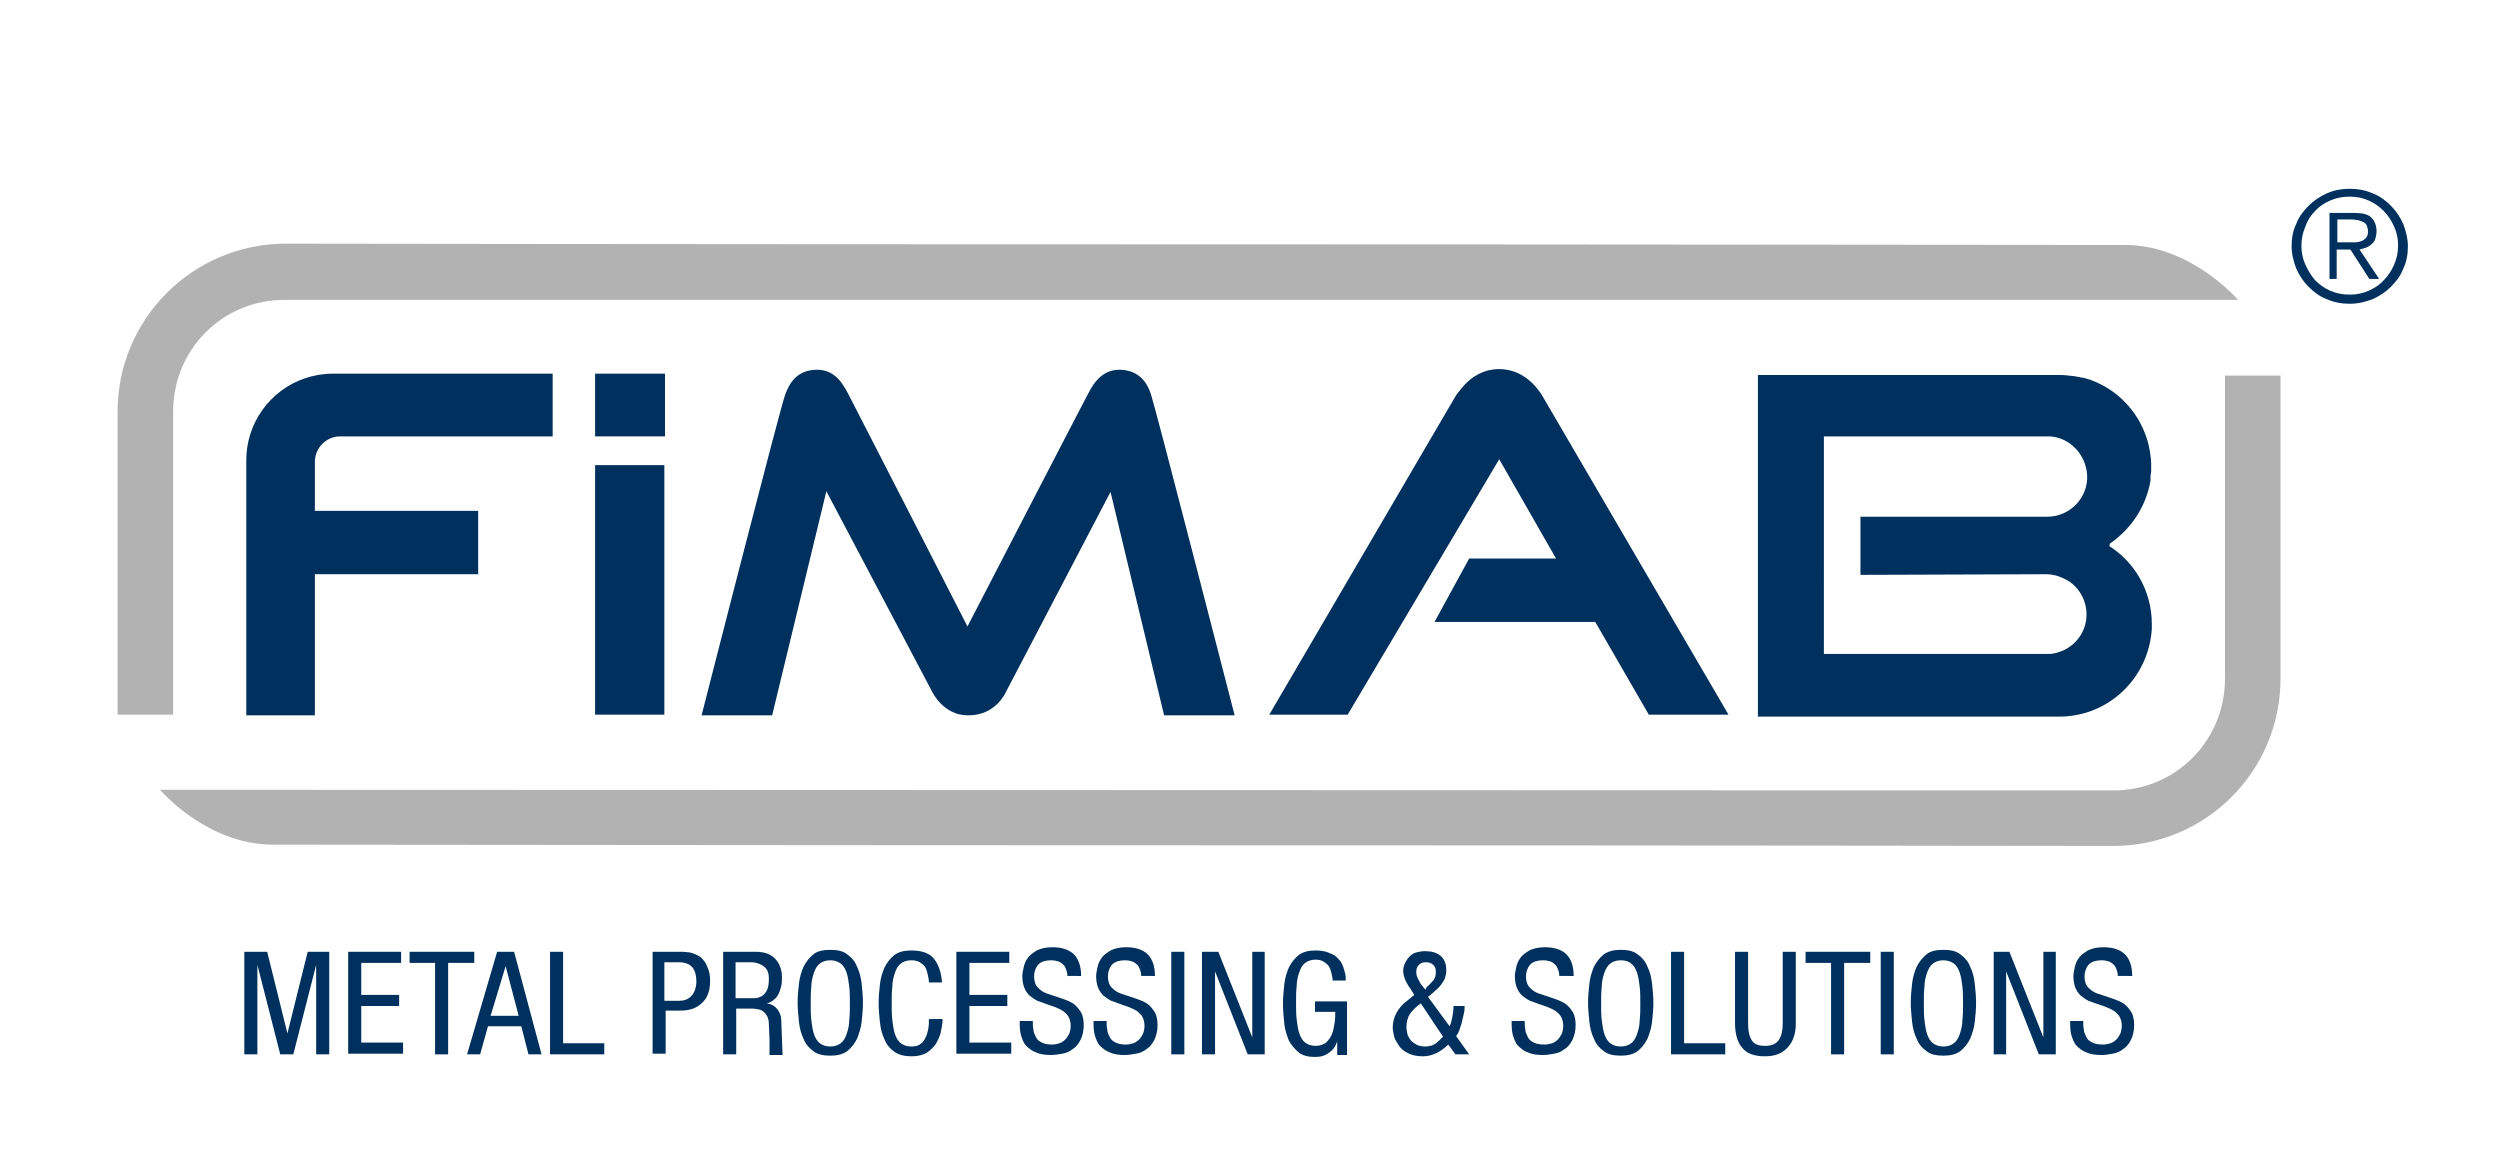
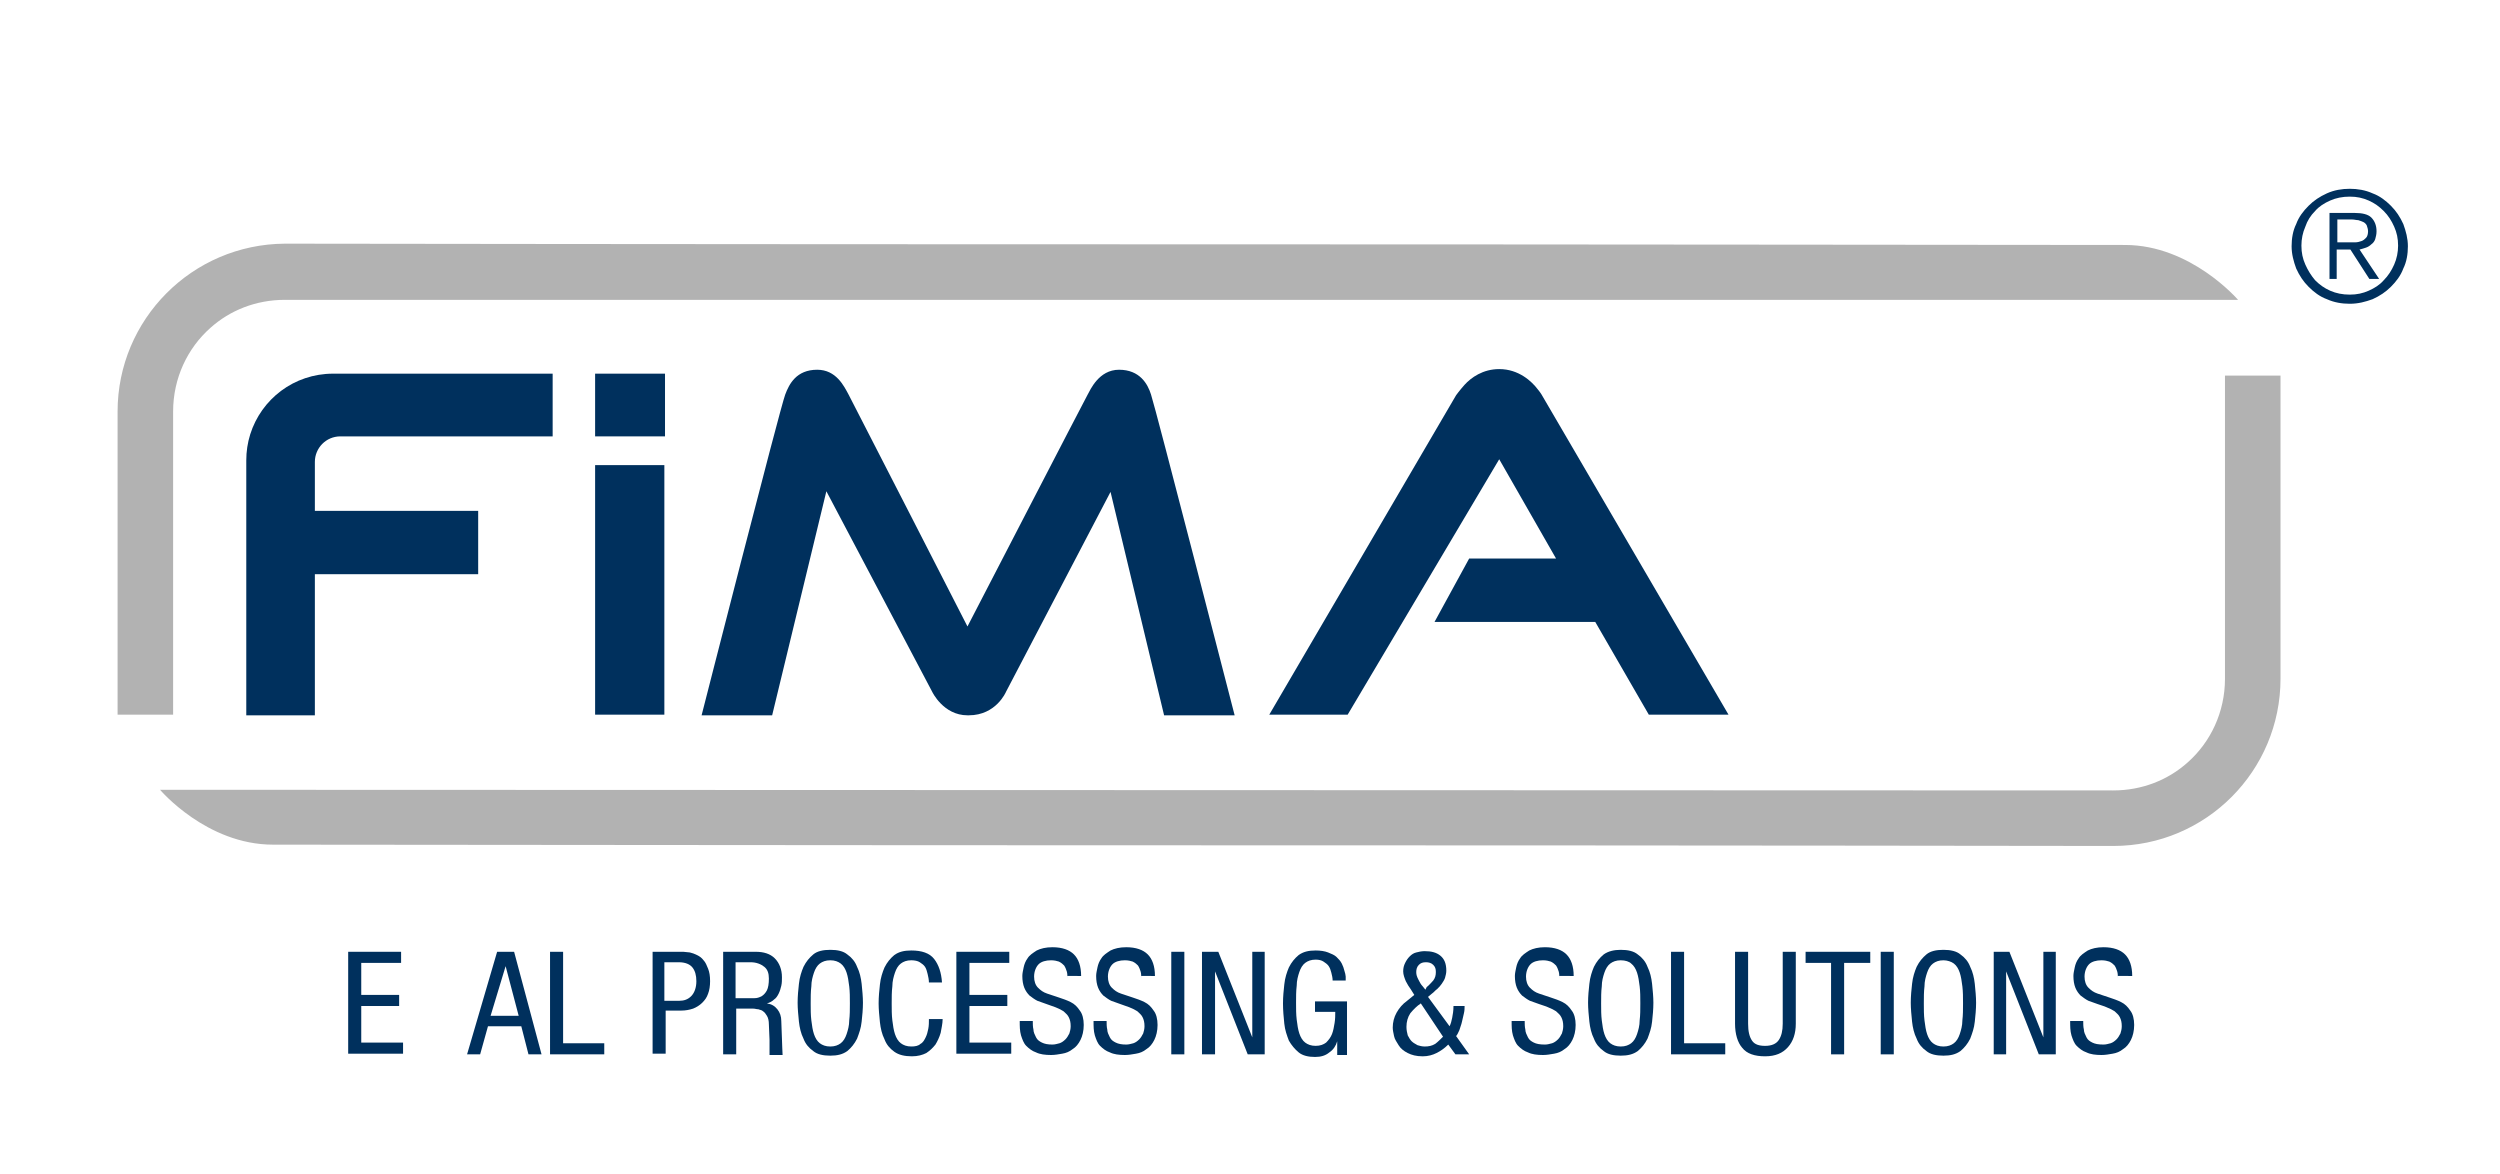
<svg xmlns="http://www.w3.org/2000/svg" version="1.1" id="Ebene_1" x="0px" y="0px" viewBox="0 0 382.7 179.7" style="enable-background:new 0 0 382.7 179.7;" xml:space="preserve">
  <style type="text/css">
	.Grün_x0020_bogenförmig{fill:url(#SVGID_1_);stroke:#FFFFFF;stroke-width:0.25;stroke-miterlimit:1;}
	.st0{fill:#B2B2B2;}
	.st1{fill:#00305D;}
</style>
  <linearGradient id="SVGID_1_" gradientUnits="userSpaceOnUse" x1="112.666" y1="167.023" x2="113.374" y2="166.316">
    <stop offset="0" style="stop-color:#1DA238" />
    <stop offset="0.983" style="stop-color:#24391D" />
  </linearGradient>
  <path class="st0" d="M24.5,120.9c0,0,7.1,8.4,17.3,8.4c12.6,0,84.4,0.1,145.9,0.1c71.4,0,135.8,0.1,135.8,0.1  c14.2,0,25.6-11.5,25.6-25.6l0,0c0-9.8,0-46.4,0-46.4h-8.5l0,46.4c0,5.1-2.2,9.7-5.7,12.8c-3,2.7-7,4.3-11.4,4.3L24.5,120.9z" />
  <path class="st0" d="M342.6,45.9c0,0-7.2-8.4-17.3-8.4c-12.6,0-84.4-0.1-145.9-0.1c-71.4,0-135.8-0.1-135.8-0.1  C29.4,37.4,18,48.9,18,63v0c0,9.8,0,46.4,0,46.4h8.5l0-46.4c0-5.1,2.2-9.7,5.7-12.8c3-2.7,7-4.3,11.4-4.3L342.6,45.9z" />
  <polygon class="st1" points="91.1,66.8 101.8,66.8 101.8,57.2 91.1,57.2 " />
  <rect x="91.1" y="71.2" class="st1" width="10.6" height="38.2" />
  <path class="st1" d="M171.3,56.6c-3.1,0-4.4,3.1-4.8,3.8c-0.4,0.7-18.4,35.5-18.4,35.5s-17.5-34.2-18.2-35.5  c-0.7-1.3-1.9-3.8-4.8-3.8c-3.2,0-4.3,2.2-4.9,3.8c-0.8,2.1-12.8,49.1-12.8,49.1h10.8l8.3-34.3l16.2,30.7c0,0,1.7,3.6,5.4,3.6  c0,0,0.1,0,0.1,0c0,0,0.1,0,0.1,0c4.2,0,5.7-3.6,5.7-3.6L170,75.3l8.2,34.2H189c0,0-12.2-47.4-12.8-49.1  C175.7,58.8,174.5,56.6,171.3,56.6z" />
  <path class="st1" d="M129,59.9L129,59.9L129,59.9z" />
  <path class="st1" d="M38.3,66.5c-0.4,1.3-0.6,2.6-0.6,4c0,0.1,0,39,0,39l10.5,0V87.9h25v-9.7h-25c0,0,0-7.5,0-7.5  c0-2.1,1.7-3.9,3.9-3.9c0,0,32.5,0,32.5,0v-9.6c0,0-28.3,0-33.6,0C45,57.2,40,61.1,38.3,66.5z" />
  <path class="st1" d="M236.1,60.6c0,0-0.2-0.4-0.7-1c-0.9-1.2-2.9-3.1-5.9-3.1c-2.5,0-4.3,1.3-5.3,2.4c-0.8,0.9-1.3,1.6-1.3,1.6  l-28.6,48.9h12l23.2-39.1l8.7,15.2h-13.3l-5.3,9.7h24.6l8.2,14.2h12.2L236.1,60.6z" />
-   <path class="st1" d="M323,83.2c3.2-2.2,5.5-5.6,6.2-9.6c0-0.1,0-0.2,0-0.4c0-0.1,0-0.2,0-0.3c0-0.2,0.1-0.5,0.1-0.7c0,0,0,0,0-0.1  c0-0.2,0-0.5,0-0.7c0-0.2,0-0.4,0-0.5c-0.2-4.5-2.4-8.4-5.8-10.9c-1.4-1-3-1.8-4.7-2.2c-0.1,0-0.1,0-0.2,0c-0.1,0-0.2-0.1-0.4-0.1  c-0.2,0-0.4-0.1-0.6-0.1c0,0,0,0,0,0c-0.8-0.1-1.6-0.2-2.5-0.2c-0.1,0-0.1,0-0.2,0c-15.2,0-45.8,0-45.8,0v52.3h46.1  c7.6,0,13.7-5.9,14.2-13.4c0-0.3,0-0.5,0-0.8c0-2.6-0.7-5-1.9-7.1c-1.1-1.9-2.7-3.6-4.6-4.8v0 M313.2,87.9L313.2,87.9  c1.4,0,2.6,0.5,3.7,1.2c1.5,1.1,2.5,2.9,2.5,4.9c0,0,0,0.1,0,0.1c0,2.4-1.4,4.4-3.4,5.4c-0.7,0.3-1.5,0.6-2.3,0.6  c-0.1,0-0.3,0-0.4,0c-0.4,0-34.1,0-34.1,0V66.8c0,0,33,0,34.1,0l0,0l0,0c0.2,0,0.3,0,0.5,0c3.1,0.2,5.5,2.8,5.7,5.9  c0,0.1,0,0.1,0,0.2c0,0.2,0,0.3,0,0.5c-0.2,3.2-2.9,5.7-6.1,5.7c-0.1,0-28.6,0-28.6,0v8.9L313.2,87.9z" />
  <g>
    <path class="st1" d="M359.7,28.9c1.2,0,2.4,0.2,3.5,0.7c1.1,0.4,2,1.1,2.8,1.9c0.8,0.8,1.4,1.7,1.9,2.8c0.4,1.1,0.7,2.2,0.7,3.4   c0,1.2-0.2,2.4-0.7,3.4c-0.4,1.1-1.1,2-1.9,2.8c-0.8,0.8-1.7,1.4-2.8,1.9c-1.1,0.4-2.2,0.7-3.5,0.7c-1.2,0-2.4-0.2-3.5-0.7   c-1.1-0.4-2-1.1-2.8-1.9c-0.8-0.8-1.4-1.7-1.9-2.8c-0.4-1.1-0.7-2.2-0.7-3.4c0-1.2,0.2-2.4,0.7-3.4c0.4-1.1,1.1-2,1.9-2.8   c0.8-0.8,1.7-1.4,2.8-1.9C357.3,29.1,358.5,28.9,359.7,28.9z M359.7,30.1c-1.1,0-2.1,0.2-3,0.6c-0.9,0.4-1.7,0.9-2.3,1.6   c-0.7,0.7-1.2,1.5-1.5,2.4c-0.4,0.9-0.6,1.9-0.6,2.9c0,1.1,0.2,2,0.6,2.9c0.4,0.9,0.9,1.7,1.5,2.4c0.7,0.7,1.4,1.2,2.3,1.6   c0.9,0.4,1.9,0.6,3,0.6c1.1,0,2-0.2,2.9-0.6c0.9-0.4,1.7-0.9,2.3-1.6c0.7-0.7,1.2-1.5,1.6-2.4c0.4-0.9,0.6-1.9,0.6-2.9   c0-1.1-0.2-2-0.6-2.9c-0.4-0.9-0.9-1.7-1.6-2.4c-0.7-0.7-1.4-1.2-2.3-1.6C361.7,30.3,360.8,30.1,359.7,30.1z M357.8,42.7h-1.2V32.6   h3.9c1.1,0,2,0.2,2.5,0.7c0.5,0.5,0.8,1.2,0.8,2.1c0,0.5-0.1,0.8-0.2,1.2c-0.1,0.3-0.3,0.6-0.6,0.8c-0.2,0.2-0.5,0.4-0.8,0.5   c-0.3,0.1-0.6,0.2-1,0.3l3,4.5h-1.5l-2.9-4.5h-2.1V42.7z M359.4,37.1c0.4,0,0.8,0,1.1,0c0.4,0,0.7-0.1,1-0.2   c0.3-0.1,0.5-0.3,0.7-0.5c0.2-0.2,0.3-0.6,0.3-1c0-0.3-0.1-0.6-0.2-0.9c-0.1-0.2-0.3-0.4-0.5-0.5c-0.2-0.1-0.5-0.2-0.8-0.3   c-0.3,0-0.6-0.1-0.9-0.1h-2.3v3.5H359.4z" />
  </g>
  <g>
-     <path class="st1" d="M37.6,145.7h3.3l3.1,12.5h0l3.1-12.5h3.3v15.7h-2v-13.7h0l-3.5,13.7h-2l-3.5-13.7h0v13.7h-2V145.7z" />
    <path class="st1" d="M53.3,145.7h8.1v1.7h-6.1v4.9h5.8v1.7h-5.8v5.6h6.4v1.7h-8.4V145.7z" />
-     <path class="st1" d="M68.6,161.4h-2v-14h-3.9v-1.7h9.9v1.7h-4V161.4z" />
    <path class="st1" d="M76.1,145.7h2.6l4.2,15.7h-2l-1.1-4.3h-5.1l-1.2,4.3h-2L76.1,145.7z M75.1,155.5h4.3l-2-7.6h0L75.1,155.5z" />
    <path class="st1" d="M84.2,145.7h2v14h6.3v1.7h-8.3V145.7z" />
    <path class="st1" d="M99.8,145.7h4c0.2,0,0.5,0,0.8,0c0.3,0,0.7,0.1,1,0.1c0.4,0.1,0.7,0.2,1.1,0.4c0.4,0.2,0.7,0.4,1,0.8   c0.3,0.3,0.5,0.8,0.7,1.3c0.2,0.5,0.3,1.1,0.3,1.9c0,0.7-0.1,1.4-0.3,1.9c-0.2,0.6-0.5,1-0.9,1.4c-0.4,0.4-0.9,0.7-1.4,0.9   c-0.6,0.2-1.2,0.3-1.8,0.3h-2.4v6.6h-2V145.7z M101.7,153.2h2.3c0.7,0,1.3-0.2,1.8-0.7c0.5-0.5,0.8-1.3,0.8-2.3   c0-0.9-0.2-1.6-0.6-2.1c-0.4-0.5-1.1-0.8-2.1-0.8h-2.2V153.2z" />
    <path class="st1" d="M110.6,145.7h5.1c1.2,0,2.2,0.3,2.9,1c0.7,0.7,1.1,1.7,1.1,2.9c0,0.4,0,0.9-0.1,1.3c-0.1,0.4-0.2,0.8-0.4,1.2   c-0.2,0.4-0.4,0.7-0.7,0.9c-0.3,0.3-0.7,0.5-1.1,0.6v0c0.7,0.1,1.2,0.4,1.6,0.9c0.4,0.5,0.6,1.1,0.6,1.8l0.1,2.7   c0,0.4,0.1,2.5,0.1,2.5h-2c0,0,0-2.1,0-2.3l-0.1-2.4c0-0.5-0.1-1-0.3-1.3c-0.2-0.3-0.3-0.5-0.6-0.7c-0.2-0.2-0.5-0.2-0.7-0.3   c-0.3,0-0.5-0.1-0.8-0.1h-2.6v7h-2V145.7z M112.6,152.8h1.9c0.3,0,0.6,0,1,0c0.4,0,0.7-0.1,1.1-0.3c0.3-0.2,0.6-0.5,0.8-0.9   c0.2-0.4,0.3-1,0.3-1.8c0-0.8-0.2-1.4-0.7-1.8c-0.5-0.4-1.2-0.7-2.1-0.7h-2.3V152.8z" />
    <path class="st1" d="M127.1,145.4c1.1,0,2,0.2,2.6,0.7c0.7,0.5,1.2,1.1,1.5,1.9c0.4,0.8,0.6,1.7,0.7,2.6c0.1,1,0.2,2,0.2,2.9   c0,1-0.1,2-0.2,2.9c-0.1,1-0.4,1.8-0.7,2.6c-0.4,0.8-0.9,1.4-1.5,1.9c-0.7,0.5-1.5,0.7-2.6,0.7c-1.1,0-2-0.2-2.6-0.7   c-0.7-0.5-1.2-1.1-1.5-1.9c-0.4-0.8-0.6-1.7-0.7-2.6c-0.1-1-0.2-2-0.2-2.9c0-1,0.1-2,0.2-2.9c0.1-1,0.4-1.9,0.7-2.6   c0.4-0.8,0.9-1.4,1.5-1.9C125.1,145.6,126,145.4,127.1,145.4z M127.1,147c-0.7,0-1.2,0.2-1.6,0.5c-0.4,0.3-0.7,0.8-0.9,1.4   c-0.2,0.6-0.4,1.3-0.4,2.1c-0.1,0.8-0.1,1.7-0.1,2.6c0,0.9,0,1.8,0.1,2.6c0.1,0.8,0.2,1.5,0.4,2.1c0.2,0.6,0.5,1.1,0.9,1.4   c0.4,0.3,0.9,0.5,1.6,0.5s1.2-0.2,1.6-0.5c0.4-0.3,0.7-0.8,0.9-1.4c0.2-0.6,0.4-1.3,0.4-2.1c0.1-0.8,0.1-1.7,0.1-2.6   c0-0.9,0-1.8-0.1-2.6c-0.1-0.8-0.2-1.5-0.4-2.1c-0.2-0.6-0.5-1.1-0.9-1.4C128.3,147.2,127.8,147,127.1,147z" />
    <path class="st1" d="M144.3,156c0,0.7-0.2,1.5-0.3,2.1c-0.2,0.7-0.5,1.3-0.8,1.8c-0.4,0.5-0.8,0.9-1.4,1.3   c-0.6,0.3-1.3,0.5-2.2,0.5c-1.1,0-2-0.2-2.7-0.7c-0.7-0.5-1.2-1.1-1.5-1.9c-0.4-0.8-0.6-1.7-0.7-2.6c-0.1-1-0.2-2-0.2-2.9   c0-1,0.1-2,0.2-2.9c0.1-1,0.4-1.9,0.7-2.6c0.4-0.8,0.9-1.4,1.5-1.9c0.7-0.5,1.5-0.7,2.6-0.7c1.6,0,2.8,0.4,3.5,1.3   c0.7,0.9,1.1,2.1,1.2,3.6h-2c0-0.4-0.1-0.9-0.2-1.3c-0.1-0.4-0.2-0.8-0.4-1.1c-0.2-0.3-0.5-0.5-0.8-0.7c-0.3-0.2-0.8-0.3-1.3-0.3   c-0.7,0-1.2,0.2-1.6,0.5c-0.4,0.3-0.7,0.8-0.9,1.4c-0.2,0.6-0.4,1.3-0.4,2.1c-0.1,0.8-0.1,1.7-0.1,2.6c0,0.9,0,1.8,0.1,2.6   c0.1,0.8,0.2,1.5,0.4,2.1s0.5,1.1,0.9,1.4c0.4,0.3,0.9,0.5,1.6,0.5c0.6,0,1.1-0.1,1.4-0.4c0.4-0.2,0.6-0.6,0.8-1   c0.2-0.4,0.3-0.8,0.4-1.3c0.1-0.5,0.1-1,0.1-1.5H144.3z" />
    <path class="st1" d="M146.4,145.7h8.1v1.7h-6.1v4.9h5.8v1.7h-5.8v5.6h6.4v1.7h-8.4V145.7z" />
    <path class="st1" d="M163.4,149.8c0-0.4,0-0.8-0.1-1.1c-0.1-0.3-0.2-0.6-0.4-0.9c-0.2-0.2-0.4-0.4-0.8-0.6   c-0.3-0.1-0.7-0.2-1.2-0.2c-0.8,0-1.5,0.2-1.9,0.6c-0.4,0.4-0.7,1.1-0.7,1.9c0,0.7,0.2,1.3,0.6,1.7c0.4,0.4,0.8,0.7,1.4,0.9   c0.6,0.2,1.2,0.4,1.8,0.6c0.6,0.2,1.2,0.4,1.8,0.7c0.6,0.3,1,0.7,1.4,1.3c0.4,0.5,0.6,1.3,0.6,2.2c0,0.9-0.2,1.7-0.5,2.3   c-0.3,0.6-0.7,1.1-1.2,1.4c-0.5,0.4-1,0.6-1.6,0.7c-0.6,0.1-1.1,0.2-1.7,0.2c-0.9,0-1.7-0.1-2.3-0.4c-0.6-0.2-1.1-0.6-1.5-1   c-0.4-0.4-0.6-1-0.8-1.6c-0.2-0.7-0.2-1.4-0.2-2.2h2c0,0.4,0,0.9,0.1,1.3c0,0.4,0.2,0.8,0.4,1.2c0.2,0.4,0.5,0.6,0.9,0.8   c0.4,0.2,0.9,0.3,1.6,0.3c0.4,0,0.7-0.1,1.1-0.2c0.3-0.1,0.6-0.3,0.9-0.6c0.2-0.2,0.4-0.5,0.6-0.9c0.1-0.3,0.2-0.7,0.2-1.1   c0-0.6-0.1-1-0.3-1.4c-0.2-0.4-0.5-0.6-0.8-0.9c-0.3-0.2-0.7-0.4-1.2-0.6c-0.5-0.2-0.9-0.3-1.4-0.5c-0.5-0.2-0.9-0.3-1.4-0.5   c-0.4-0.2-0.8-0.5-1.2-0.8c-0.3-0.3-0.6-0.7-0.8-1.2c-0.2-0.5-0.3-1.1-0.3-1.8c0-0.4,0.1-0.8,0.2-1.3c0.1-0.5,0.3-1,0.6-1.4   c0.3-0.5,0.8-0.8,1.4-1.2c0.6-0.3,1.4-0.5,2.4-0.5c1.5,0,2.6,0.4,3.3,1.1c0.7,0.7,1.1,1.8,1.1,3.3H163.4z" />
    <path class="st1" d="M174.7,149.8c0-0.4,0-0.8-0.1-1.1c-0.1-0.3-0.2-0.6-0.4-0.9c-0.2-0.2-0.4-0.4-0.8-0.6   c-0.3-0.1-0.7-0.2-1.2-0.2c-0.8,0-1.5,0.2-1.9,0.6c-0.4,0.4-0.7,1.1-0.7,1.9c0,0.7,0.2,1.3,0.6,1.7c0.4,0.4,0.8,0.7,1.4,0.9   c0.6,0.2,1.2,0.4,1.8,0.6c0.6,0.2,1.2,0.4,1.8,0.7c0.6,0.3,1,0.7,1.4,1.3c0.4,0.5,0.6,1.3,0.6,2.2c0,0.9-0.2,1.7-0.5,2.3   c-0.3,0.6-0.7,1.1-1.2,1.4c-0.5,0.4-1,0.6-1.6,0.7c-0.6,0.1-1.1,0.2-1.7,0.2c-0.9,0-1.7-0.1-2.3-0.4c-0.6-0.2-1.1-0.6-1.5-1   c-0.4-0.4-0.6-1-0.8-1.6c-0.2-0.7-0.2-1.4-0.2-2.2h2c0,0.4,0,0.9,0.1,1.3c0,0.4,0.2,0.8,0.4,1.2c0.2,0.4,0.5,0.6,0.9,0.8   c0.4,0.2,0.9,0.3,1.6,0.3c0.4,0,0.7-0.1,1.1-0.2c0.3-0.1,0.6-0.3,0.9-0.6c0.2-0.2,0.4-0.5,0.6-0.9c0.1-0.3,0.2-0.7,0.2-1.1   c0-0.6-0.1-1-0.3-1.4c-0.2-0.4-0.5-0.6-0.8-0.9c-0.3-0.2-0.7-0.4-1.2-0.6c-0.5-0.2-0.9-0.3-1.4-0.5c-0.5-0.2-0.9-0.3-1.4-0.5   c-0.4-0.2-0.8-0.5-1.2-0.8c-0.3-0.3-0.6-0.7-0.8-1.2c-0.2-0.5-0.3-1.1-0.3-1.8c0-0.4,0.1-0.8,0.2-1.3c0.1-0.5,0.3-1,0.6-1.4   c0.3-0.5,0.8-0.8,1.4-1.2c0.6-0.3,1.4-0.5,2.4-0.5c1.5,0,2.6,0.4,3.3,1.1c0.7,0.7,1.1,1.8,1.1,3.3H174.7z" />
    <path class="st1" d="M179.3,145.7h2v15.7h-2V145.7z" />
    <path class="st1" d="M184,145.7h1.9h0.6l5.2,13.1h0v-13.1h1.9v15.7h-1.9H191l-5-12.7h0v12.7H184V145.7z" />
    <path class="st1" d="M204,150.1c0-0.4-0.1-0.8-0.2-1.2c-0.1-0.4-0.2-0.7-0.4-1c-0.2-0.3-0.5-0.5-0.8-0.7c-0.3-0.2-0.7-0.3-1.2-0.3   c-0.7,0-1.2,0.2-1.6,0.5c-0.4,0.3-0.7,0.8-0.9,1.4c-0.2,0.6-0.4,1.3-0.4,2.1c-0.1,0.8-0.1,1.7-0.1,2.6c0,0.9,0,1.8,0.1,2.6   c0.1,0.8,0.2,1.5,0.4,2.1c0.2,0.6,0.5,1.1,0.9,1.4c0.4,0.3,0.9,0.5,1.6,0.5s1.2-0.2,1.6-0.5c0.4-0.4,0.7-0.8,0.9-1.3   c0.2-0.5,0.3-1.1,0.4-1.7c0.1-0.6,0.1-1.2,0.1-1.7h-3.1v-1.6h4.9v8.2h-1.5v-2.1h0c-0.2,0.7-0.6,1.3-1.2,1.7   c-0.6,0.5-1.3,0.7-2.2,0.7c-1,0-1.9-0.2-2.5-0.7c-0.6-0.5-1.1-1.1-1.5-1.8c-0.3-0.8-0.6-1.6-0.7-2.6c-0.1-1-0.2-2-0.2-3.1   c0-1,0.1-2,0.2-2.9c0.1-1,0.4-1.9,0.7-2.6c0.4-0.8,0.9-1.4,1.5-1.9c0.7-0.5,1.5-0.7,2.6-0.7c0.7,0,1.4,0.1,1.9,0.3   c0.5,0.2,1,0.4,1.3,0.7c0.3,0.3,0.6,0.6,0.8,1c0.2,0.4,0.3,0.7,0.4,1.1c0.1,0.3,0.2,0.7,0.2,0.9c0,0.3,0,0.5,0,0.6H204z" />
    <path class="st1" d="M221.9,157.1c0.2-0.4,0.3-0.8,0.4-1.3c0.1-0.5,0.2-1.1,0.2-1.8h1.7c0,0.3,0,0.7-0.1,1.1   c-0.1,0.4-0.2,0.9-0.3,1.3c-0.1,0.5-0.3,0.9-0.4,1.3c-0.2,0.4-0.3,0.7-0.5,0.9l2,2.8h-2.1l-1.1-1.5c-0.6,0.6-1.2,1-1.8,1.3   c-0.6,0.3-1.3,0.5-2.1,0.5c-1,0-1.7-0.2-2.3-0.5c-0.6-0.3-1.1-0.7-1.4-1.2c-0.3-0.5-0.6-0.9-0.7-1.4c-0.1-0.5-0.2-0.9-0.2-1.3   c0-0.8,0.2-1.6,0.6-2.3c0.4-0.7,0.9-1.3,1.6-1.8l1.1-0.9l-0.5-0.8c-0.3-0.4-0.6-0.9-0.8-1.3c-0.2-0.5-0.4-1-0.4-1.5   c0-0.5,0.1-0.9,0.3-1.3c0.2-0.4,0.4-0.7,0.7-1c0.3-0.3,0.6-0.5,1-0.6c0.4-0.1,0.8-0.2,1.3-0.2c1,0,1.8,0.2,2.4,0.7   c0.6,0.5,0.9,1.2,0.9,2.3c0,0.4-0.1,0.7-0.2,1.1c-0.1,0.3-0.3,0.6-0.5,0.9c-0.2,0.3-0.4,0.5-0.7,0.8c-0.3,0.2-0.5,0.5-0.8,0.7   l-0.6,0.5L221.9,157.1z M217.5,153.6c-0.6,0.4-1.1,0.9-1.6,1.5c-0.4,0.6-0.6,1.3-0.6,2.1c0,0.5,0.1,0.9,0.2,1.3   c0.2,0.4,0.4,0.7,0.6,0.9c0.3,0.3,0.6,0.4,0.9,0.6c0.3,0.1,0.7,0.2,1.1,0.2c0.6,0,1.1-0.1,1.6-0.4c0.4-0.3,0.8-0.7,1.2-1.1   L217.5,153.6z M218.4,151.1c0.4-0.3,0.7-0.7,1-1c0.3-0.4,0.4-0.8,0.4-1.3c0-0.5-0.1-0.8-0.4-1.1c-0.3-0.3-0.7-0.4-1.1-0.4   c-0.5,0-0.8,0.1-1.1,0.4c-0.3,0.3-0.4,0.7-0.4,1.1c0,0.4,0.1,0.7,0.3,1.1c0.2,0.4,0.4,0.8,0.7,1.1l0.4,0.5L218.4,151.1z" />
    <path class="st1" d="M238.7,149.8c0-0.4,0-0.8-0.1-1.1c-0.1-0.3-0.2-0.6-0.4-0.9c-0.2-0.2-0.4-0.4-0.8-0.6   c-0.3-0.1-0.7-0.2-1.2-0.2c-0.8,0-1.5,0.2-1.9,0.6c-0.4,0.4-0.7,1.1-0.7,1.9c0,0.7,0.2,1.3,0.6,1.7c0.4,0.4,0.8,0.7,1.4,0.9   c0.6,0.2,1.2,0.4,1.8,0.6c0.6,0.2,1.2,0.4,1.8,0.7c0.6,0.3,1,0.7,1.4,1.3c0.4,0.5,0.6,1.3,0.6,2.2c0,0.9-0.2,1.7-0.5,2.3   c-0.3,0.6-0.7,1.1-1.2,1.4c-0.5,0.4-1,0.6-1.6,0.7c-0.6,0.1-1.1,0.2-1.7,0.2c-0.9,0-1.7-0.1-2.3-0.4c-0.6-0.2-1.1-0.6-1.5-1   c-0.4-0.4-0.6-1-0.8-1.6c-0.2-0.7-0.2-1.4-0.2-2.2h2c0,0.4,0,0.9,0.1,1.3c0,0.4,0.2,0.8,0.4,1.2c0.2,0.4,0.5,0.6,0.9,0.8   c0.4,0.2,0.9,0.3,1.7,0.3c0.4,0,0.7-0.1,1.1-0.2c0.3-0.1,0.6-0.3,0.9-0.6c0.2-0.2,0.4-0.5,0.6-0.9c0.1-0.3,0.2-0.7,0.2-1.1   c0-0.6-0.1-1-0.3-1.4c-0.2-0.4-0.5-0.6-0.8-0.9c-0.3-0.2-0.7-0.4-1.2-0.6c-0.4-0.2-0.9-0.3-1.4-0.5c-0.5-0.2-0.9-0.3-1.4-0.5   c-0.4-0.2-0.8-0.5-1.2-0.8c-0.3-0.3-0.6-0.7-0.8-1.2c-0.2-0.5-0.3-1.1-0.3-1.8c0-0.4,0.1-0.8,0.2-1.3c0.1-0.5,0.3-1,0.6-1.4   c0.3-0.5,0.8-0.8,1.4-1.2c0.6-0.3,1.4-0.5,2.4-0.5c1.5,0,2.6,0.4,3.3,1.1c0.7,0.7,1.1,1.8,1.1,3.3H238.7z" />
    <path class="st1" d="M248.1,145.4c1.1,0,2,0.2,2.6,0.7c0.7,0.5,1.2,1.1,1.5,1.9c0.4,0.8,0.6,1.7,0.7,2.6c0.1,1,0.2,2,0.2,2.9   c0,1-0.1,2-0.2,2.9c-0.1,1-0.4,1.8-0.7,2.6c-0.4,0.8-0.9,1.4-1.5,1.9c-0.7,0.5-1.5,0.7-2.6,0.7c-1.1,0-2-0.2-2.6-0.7   c-0.7-0.5-1.2-1.1-1.5-1.9c-0.4-0.8-0.6-1.7-0.7-2.6c-0.1-1-0.2-2-0.2-2.9c0-1,0.1-2,0.2-2.9c0.1-1,0.4-1.9,0.7-2.6   c0.4-0.8,0.9-1.4,1.5-1.9C246.2,145.6,247.1,145.4,248.1,145.4z M248.1,147c-0.7,0-1.2,0.2-1.6,0.5c-0.4,0.3-0.7,0.8-0.9,1.4   c-0.2,0.6-0.4,1.3-0.4,2.1c-0.1,0.8-0.1,1.7-0.1,2.6c0,0.9,0,1.8,0.1,2.6c0.1,0.8,0.2,1.5,0.4,2.1c0.2,0.6,0.5,1.1,0.9,1.4   c0.4,0.3,0.9,0.5,1.6,0.5c0.7,0,1.2-0.2,1.6-0.5c0.4-0.3,0.7-0.8,0.9-1.4c0.2-0.6,0.4-1.3,0.4-2.1c0.1-0.8,0.1-1.7,0.1-2.6   c0-0.9,0-1.8-0.1-2.6c-0.1-0.8-0.2-1.5-0.4-2.1c-0.2-0.6-0.5-1.1-0.9-1.4C249.4,147.2,248.8,147,248.1,147z" />
    <path class="st1" d="M255.8,145.7h2v14h6.3v1.7h-8.3V145.7z" />
    <path class="st1" d="M265.6,145.7h2v11c0,1.2,0.2,2,0.6,2.6c0.4,0.6,1.1,0.8,2,0.8c1,0,1.7-0.3,2.1-0.9c0.4-0.6,0.6-1.4,0.6-2.5   v-11h2v11c0,1.5-0.4,2.7-1.2,3.6c-0.8,0.9-1.9,1.4-3.5,1.4c-1.6,0-2.8-0.4-3.5-1.3c-0.7-0.8-1.1-2.1-1.1-3.7V145.7z" />
    <path class="st1" d="M282.3,161.4h-2v-14h-3.9v-1.7h9.9v1.7h-4V161.4z" />
    <path class="st1" d="M287.9,145.7h2v15.7h-2V145.7z" />
    <path class="st1" d="M297.5,145.4c1.1,0,2,0.2,2.6,0.7c0.7,0.5,1.2,1.1,1.5,1.9c0.4,0.8,0.6,1.7,0.7,2.6c0.1,1,0.2,2,0.2,2.9   c0,1-0.1,2-0.2,2.9c-0.1,1-0.4,1.8-0.7,2.6c-0.4,0.8-0.9,1.4-1.5,1.9c-0.7,0.5-1.5,0.7-2.6,0.7c-1.1,0-2-0.2-2.6-0.7   c-0.7-0.5-1.2-1.1-1.5-1.9c-0.4-0.8-0.6-1.7-0.7-2.6c-0.1-1-0.2-2-0.2-2.9c0-1,0.1-2,0.2-2.9c0.1-1,0.4-1.9,0.7-2.6   c0.4-0.8,0.9-1.4,1.5-1.9C295.5,145.6,296.4,145.4,297.5,145.4z M297.5,147c-0.7,0-1.2,0.2-1.6,0.5c-0.4,0.3-0.7,0.8-0.9,1.4   c-0.2,0.6-0.4,1.3-0.4,2.1c-0.1,0.8-0.1,1.7-0.1,2.6c0,0.9,0,1.8,0.1,2.6c0.1,0.8,0.2,1.5,0.4,2.1c0.2,0.6,0.5,1.1,0.9,1.4   c0.4,0.3,0.9,0.5,1.6,0.5c0.7,0,1.2-0.2,1.6-0.5c0.4-0.3,0.7-0.8,0.9-1.4c0.2-0.6,0.4-1.3,0.4-2.1c0.1-0.8,0.1-1.7,0.1-2.6   c0-0.9,0-1.8-0.1-2.6c-0.1-0.8-0.2-1.5-0.4-2.1c-0.2-0.6-0.5-1.1-0.9-1.4C298.7,147.2,298.1,147,297.5,147z" />
    <path class="st1" d="M305.1,145.7h1.9h0.6l5.2,13.1h0v-13.1h1.9v15.7h-1.9h-0.7l-5-12.7h0v12.7h-1.9V145.7z" />
    <path class="st1" d="M324.2,149.8c0-0.4,0-0.8-0.1-1.1c-0.1-0.3-0.2-0.6-0.4-0.9c-0.2-0.2-0.4-0.4-0.8-0.6   c-0.3-0.1-0.7-0.2-1.2-0.2c-0.8,0-1.5,0.2-1.9,0.6c-0.4,0.4-0.7,1.1-0.7,1.9c0,0.7,0.2,1.3,0.6,1.7c0.4,0.4,0.8,0.7,1.4,0.9   c0.6,0.2,1.2,0.4,1.8,0.6c0.6,0.2,1.2,0.4,1.8,0.7c0.6,0.3,1,0.7,1.4,1.3c0.4,0.5,0.6,1.3,0.6,2.2c0,0.9-0.2,1.7-0.5,2.3   c-0.3,0.6-0.7,1.1-1.2,1.4c-0.5,0.4-1,0.6-1.6,0.7c-0.6,0.1-1.1,0.2-1.7,0.2c-0.9,0-1.7-0.1-2.3-0.4c-0.6-0.2-1.1-0.6-1.5-1   c-0.4-0.4-0.6-1-0.8-1.6c-0.2-0.7-0.2-1.4-0.2-2.2h2c0,0.4,0,0.9,0.1,1.3c0,0.4,0.2,0.8,0.4,1.2c0.2,0.4,0.5,0.6,0.9,0.8   c0.4,0.2,0.9,0.3,1.7,0.3c0.4,0,0.7-0.1,1.1-0.2c0.3-0.1,0.6-0.3,0.9-0.6c0.2-0.2,0.4-0.5,0.6-0.9c0.1-0.3,0.2-0.7,0.2-1.1   c0-0.6-0.1-1-0.3-1.4c-0.2-0.4-0.5-0.6-0.8-0.9c-0.3-0.2-0.7-0.4-1.2-0.6c-0.4-0.2-0.9-0.3-1.4-0.5c-0.5-0.2-0.9-0.3-1.4-0.5   c-0.4-0.2-0.8-0.5-1.2-0.8c-0.3-0.3-0.6-0.7-0.8-1.2c-0.2-0.5-0.3-1.1-0.3-1.8c0-0.4,0.1-0.8,0.2-1.3c0.1-0.5,0.3-1,0.6-1.4   c0.3-0.5,0.8-0.8,1.4-1.2c0.6-0.3,1.4-0.5,2.4-0.5c1.5,0,2.6,0.4,3.3,1.1c0.7,0.7,1.1,1.8,1.1,3.3H324.2z" />
  </g>
</svg>